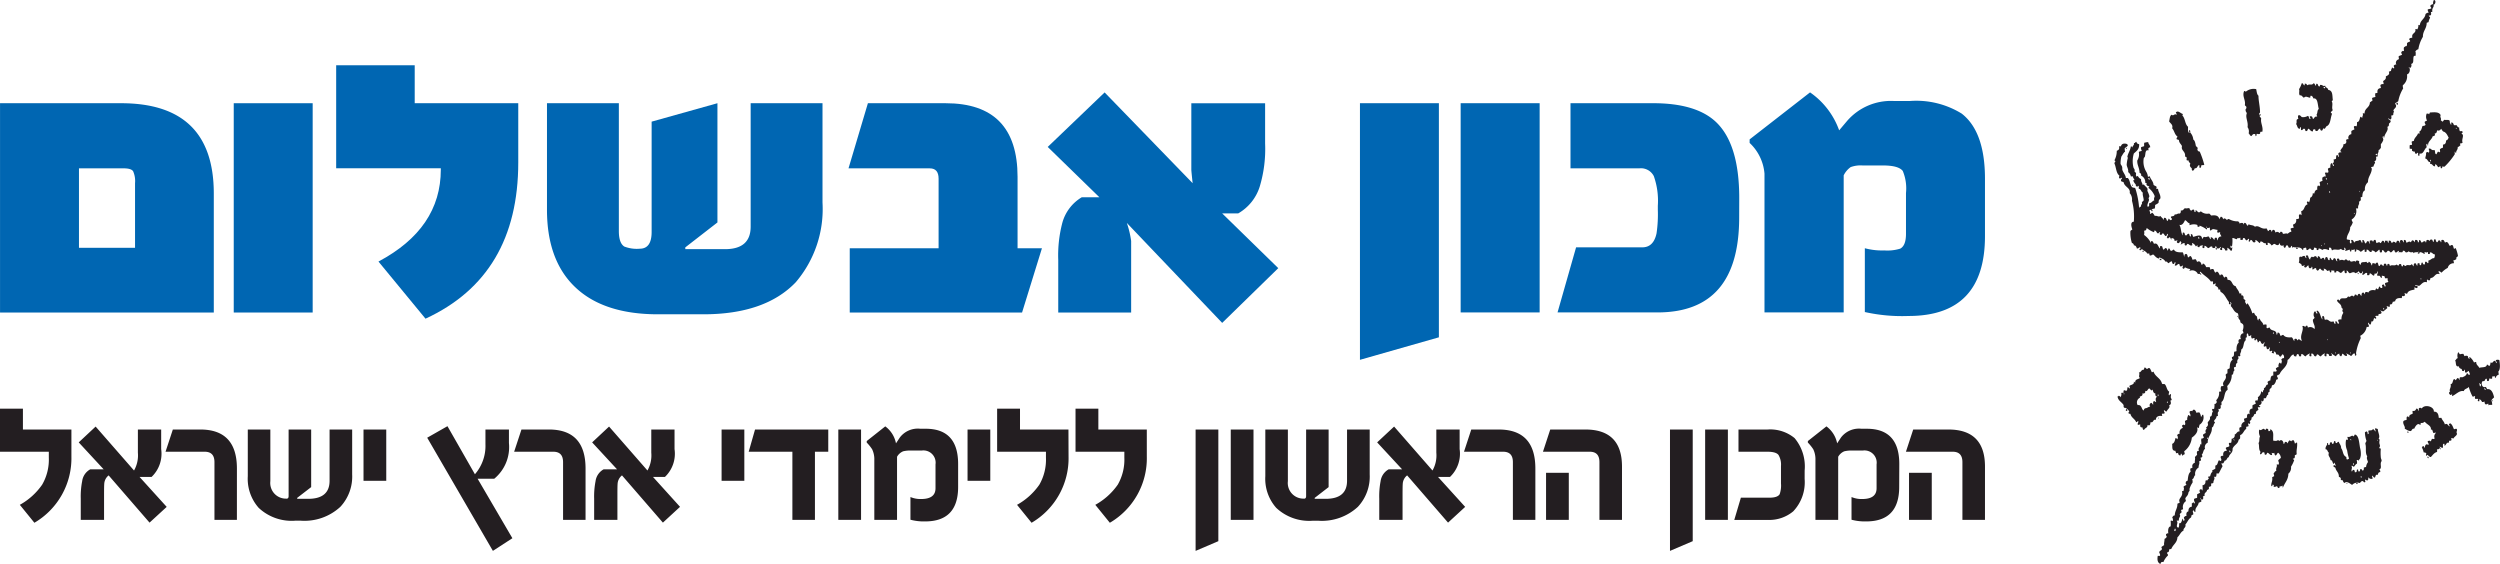
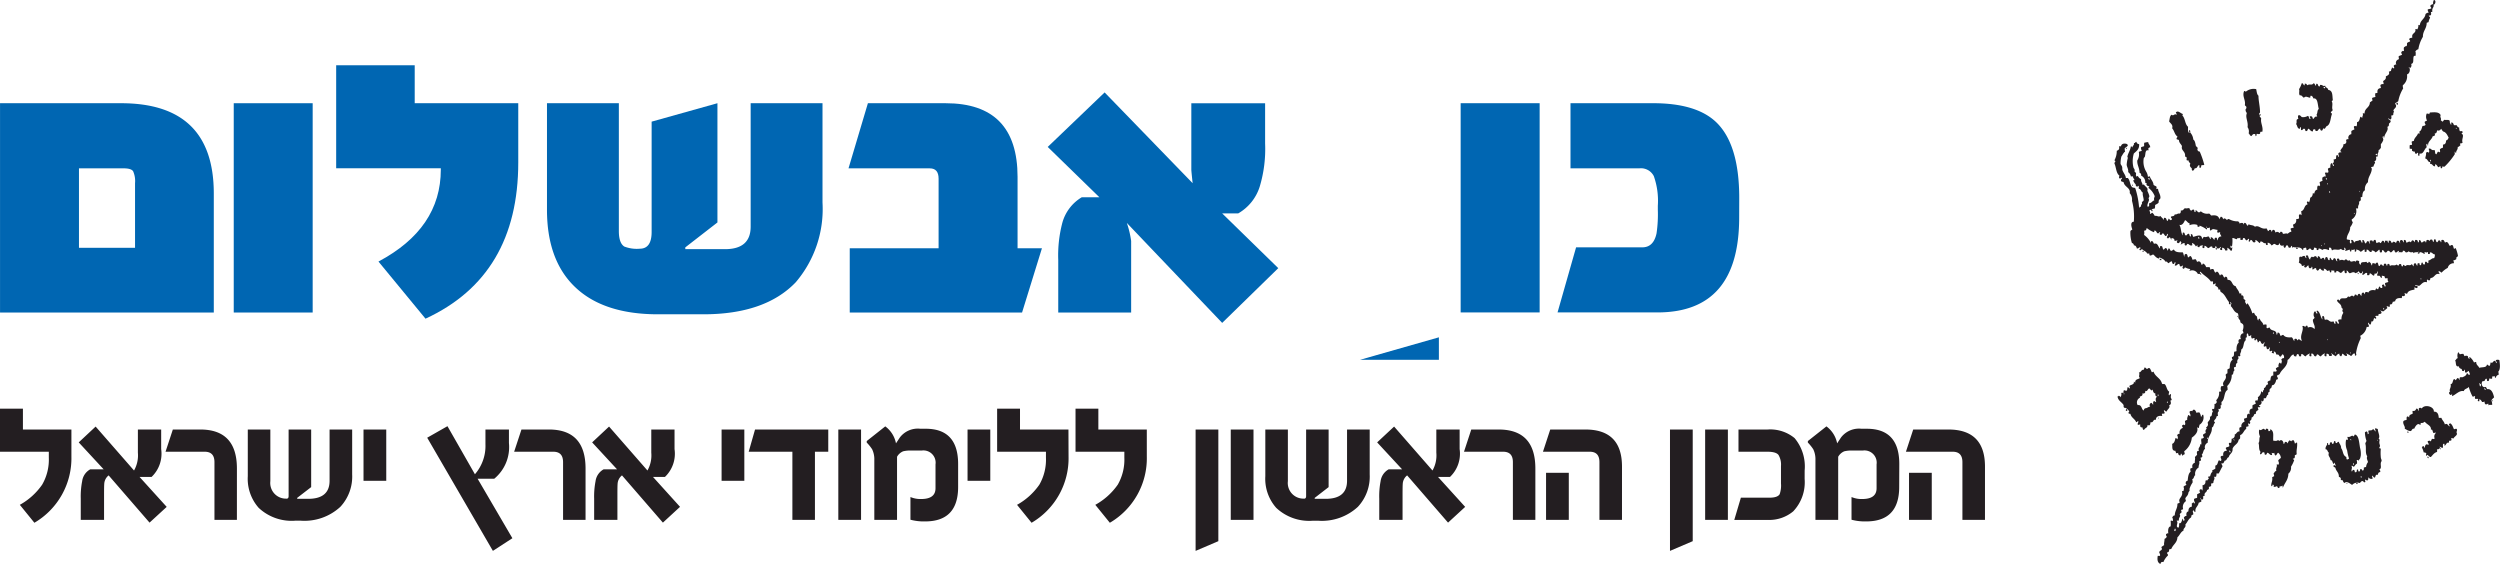
<svg xmlns="http://www.w3.org/2000/svg" id="Group_137" data-name="Group 137" width="227.563" height="51.341" viewBox="0 0 227.563 51.341">
  <defs>
    <clipPath id="clip-path">
      <path id="Path_105" data-name="Path 105" d="M0,24.179H227.563V-27.162H0Z" transform="translate(0 27.162)" fill="none" />
    </clipPath>
  </defs>
  <g id="Group_102" data-name="Group 102" transform="translate(0 0)" clip-path="url(#clip-path)">
    <g id="Group_101" data-name="Group 101" transform="translate(0 9.395)">
      <path id="Path_104" data-name="Path 104" d="M5.789,6.2V.313A2.186,2.186,0,0,0,5.613-.774c-.119-.174-.406-.261-.864-.261H.685V6.2Zm7.169,5.888H-6.5V-6.964H4.511q8.446,0,8.447,8.22Z" transform="translate(6.503 6.964)" fill="#0066b2" />
    </g>
  </g>
  <path id="Path_106" data-name="Path 106" d="M18.441-3.14H11.256V-22.191h7.185Z" transform="translate(10.02 31.587)" fill="#0066b2" />
  <g id="Group_107" data-name="Group 107" transform="translate(0 0)" clip-path="url(#clip-path)">
    <g id="Group_103" data-name="Group 103" transform="translate(30.6 5.941)">
      <path id="Path_107" data-name="Path 107" d="M7.806,4.164q0,10.326-8.443,14.225l-4.281-5.2Q.755,10.172.756,4.826V4.7H-8.769V-4.678H-1.62v3.455H7.806Z" transform="translate(8.769 4.678)" fill="#0066b2" />
    </g>
    <g id="Group_104" data-name="Group 104" transform="translate(49.79 9.395)">
      <path id="Path_108" data-name="Path 108" d="M11.811,4.259a10.274,10.274,0,0,1-2.435,7.253Q6.584,14.427.971,14.429H-3.173q-5.067,0-7.661-2.6-2.433-2.43-2.435-6.91V-4.785h6.542V6.853c0,.722.163,1.191.491,1.406a3.123,3.123,0,0,0,1.412.2c.72,0,1.081-.507,1.081-1.527V-3.107l5.99-1.678V6.068L-.679,8.338V8.5H2.935q2.336,0,2.336-2.051V-4.785h6.54Z" transform="translate(13.268 4.785)" fill="#0066b2" />
    </g>
    <g id="Group_105" data-name="Group 105" transform="translate(77.23 9.395)">
      <path id="Path_109" data-name="Path 109" d="M8.295,6.218,6.486,12.066H-9.2V6.218h8.088V-.112c0-.629-.265-.943-.8-.943h-7.4l1.765-5.929H-.466q6.544,0,6.542,6.714V6.218Z" transform="translate(9.318 6.985)" fill="#0066b2" />
    </g>
    <g id="Group_106" data-name="Group 106" transform="translate(95.365 8.413)">
      <path id="Path_110" data-name="Path 110" d="M9.885,7.533,4.78,12.517l-8.68-9.1A8.677,8.677,0,0,1-3.507,5.06v6.512h-6.636V6.79a11.66,11.66,0,0,1,.37-3.376A3.91,3.91,0,0,1-8.005,1.083h1.61L-11.1-3.5l5.179-4.962L2.09-.2c-.079-.735-.119-1.145-.119-1.227v-6.05H8.687v3.663A11.9,11.9,0,0,1,8.2.1a4.291,4.291,0,0,1-1.962,2.45H4.78Z" transform="translate(11.105 8.462)" fill="#0066b2" />
    </g>
  </g>
  <g id="Group_108" data-name="Group 108" transform="translate(123.787 9.394)">
-     <path id="Path_112" data-name="Path 112" d="M3.385,10.036-3.8,12.085V-11.274H3.385Z" transform="translate(3.803 11.274)" fill="#0066b2" />
+     <path id="Path_112" data-name="Path 112" d="M3.385,10.036-3.8,12.085H3.385Z" transform="translate(3.803 11.274)" fill="#0066b2" />
  </g>
  <path id="Path_113" data-name="Path 113" d="M77.531-3.147h-7.19V-22.192h7.19Z" transform="translate(62.615 31.586)" fill="#0066b2" />
  <g id="Group_121" data-name="Group 121" transform="translate(0 0)" clip-path="url(#clip-path)">
    <g id="Group_109" data-name="Group 109" transform="translate(141.776 9.394)">
      <path id="Path_114" data-name="Path 114" d="M7.786,4.9q0,8.642-7.443,8.638h-9.09l1.688-5.924h6.028q1.021,0,1.295-1.268A11.883,11.883,0,0,0,.381,4.2V3.837a6.747,6.747,0,0,0-.363-2.7A1.311,1.311,0,0,0-1.268.42h-6.3V-5.506H-.05q3.887,0,5.7,1.688,2.143,2.007,2.142,6.95Z" transform="translate(8.747 5.506)" fill="#0066b2" />
    </g>
    <g id="Group_110" data-name="Group 110" transform="translate(159.26 8.409)">
-       <path id="Path_115" data-name="Path 115" d="M10.089,6.16q0,7.272-6.952,7.273a15.547,15.547,0,0,1-3.984-.359V7.266a6,6,0,0,0,1.767.2,3.973,3.973,0,0,0,1.452-.161c.353-.187.527-.635.527-1.346V2.242A4.117,4.117,0,0,0,2.606.232Q2.218-.269.8-.268H-1.048a2.627,2.627,0,0,0-1.087.149,1.982,1.982,0,0,0-.637.752V13.11H-9.981V.472a4.318,4.318,0,0,0-1.353-2.792v-.321l5.5-4.279a7.116,7.116,0,0,1,2.65,3.455l.728-.862A5.277,5.277,0,0,1,1.8-6.136H3.254A7.864,7.864,0,0,1,7.968-4.99Q10.086-3.346,10.089.936Z" transform="translate(11.334 6.92)" fill="#0066b2" />
-     </g>
+       </g>
    <path id="Path_116" data-name="Path 116" d="M175.839-1.641h-2.07V2.645h2.07Zm4.845-.565q0-3.377-3.334-3.376h-3.2l-.662,2.022h4.259q.882,0,.883.945v5.26h2.053Zm-7.8-.234q0-3.21-2.951-3.211h-.484a2.061,2.061,0,0,0-1.875.8l-.348.529a2.516,2.516,0,0,0-.975-1.546L164.56-4.532v.138a3.968,3.968,0,0,1,.491.607,2.091,2.091,0,0,1,.2.973V2.645h2.07V-3.1a1.125,1.125,0,0,1,.559-.5,2.732,2.732,0,0,1,.747-.068h.934a1.112,1.112,0,0,1,1.255,1.259V-.237c0,.654-.437.981-1.306.981a2.3,2.3,0,0,1-.975-.181V2.628a4.694,4.694,0,0,0,1.34.155q3,0,3-3.141Zm-8.615.59a4.021,4.021,0,0,0-.917-2.951,3.485,3.485,0,0,0-2.469-.781h-2.637V-3.56h2.637q.783,0,1.006.295a1.711,1.711,0,0,1,.225,1.007V-.679a2.4,2.4,0,0,1-.119.981q-.187.32-.932.321h-2.6l-.6,2.022h3.019a3.4,3.4,0,0,0,2.349-.781,3.848,3.848,0,0,0,1.036-2.951Zm-6.988-3.731h-2.07V2.645h2.07Zm-3.2,0h-2.07V5.466l2.07-.885ZM142.8-1.641h-2.07V2.645h2.07Zm4.843-.565q0-3.377-3.332-3.376h-3.2l-.662,2.022h4.259q.882,0,.881.945v5.26h2.053Zm-7.886.174q0-3.55-3.334-3.55h-2.5l-.662,2.022h3.561q.89,0,.89.945v5.26h2.045Zm-8.863.764h1.094a2.921,2.921,0,0,0,.875-2.535V-5.582h-2.121v2.109a2.8,2.8,0,0,1-.348,1.622l-3.495-4-1.544,1.44,2.274,2.455H126.4a1.447,1.447,0,0,0-.73,1.077A7.233,7.233,0,0,0,125.547.71V2.645h2.121V.338q0-.783.017-.964a1.051,1.051,0,0,1,.4-.781l3.724,4.3,1.559-1.433Zm-9.956.928V-5.582H118.89V.475c0,.18-.079.257-.236.234a1.423,1.423,0,0,1-1.425-1.588v-4.7h-2.053v4.243a3.99,3.99,0,0,0,.992,2.883,4.375,4.375,0,0,0,3.349,1.172h.45A4.821,4.821,0,0,0,123.6,1.456a4.04,4.04,0,0,0,1.077-2.951V-5.582h-2.062V-.914q0,1.642-1.951,1.641h-.992V.64ZM114.1-5.582h-2.07V2.645h2.07Zm-3.2,0h-2.07V5.466l2.07-.885Zm-6.512,0h-4.41v-1.9H97.9V-3.56h4.444v.539a4.572,4.572,0,0,1-.6,2.459A6.038,6.038,0,0,1,99.7,1.273l1.323,1.633a6.8,6.8,0,0,0,3.366-6.041Zm-7.132,0h-4.41v-1.9H90.764V-3.56h4.444v.539a4.572,4.572,0,0,1-.6,2.459,6.038,6.038,0,0,1-2.032,1.835l1.323,1.633a6.8,6.8,0,0,0,3.366-6.041Zm-7.115,0h-2.07V-.914h2.07ZM87.214-2.441q0-3.21-2.952-3.211h-.484a2.059,2.059,0,0,0-1.873.8l-.348.529a2.516,2.516,0,0,0-.975-1.546L78.894-4.532v.138a4.09,4.09,0,0,1,.491.607,2.091,2.091,0,0,1,.2.973V2.645h2.068V-3.1a1.129,1.129,0,0,1,.561-.5,2.706,2.706,0,0,1,.745-.068H83.9a1.111,1.111,0,0,1,1.255,1.259V-.237q0,.981-1.306.981a2.316,2.316,0,0,1-.975-.181V2.628a4.712,4.712,0,0,0,1.34.155q3,0,3-3.141ZM78.378-5.582h-2.07V2.645h2.07Zm-2.985,0H68.727L68.15-3.56h3.977V2.645H74.18V-3.56h1.213Zm-7.64,0h-2.07V-.914h2.07ZM59.436-1.269h1.093A2.921,2.921,0,0,0,61.4-3.8V-5.582H59.283v2.109a2.8,2.8,0,0,1-.348,1.622l-3.495-4L53.9-4.411,56.17-1.955H54.94a1.447,1.447,0,0,0-.73,1.077A7.233,7.233,0,0,0,54.083.71V2.645H56.2V.338q0-.783.017-.964a1.051,1.051,0,0,1,.4-.781l3.724,4.3L61.9,1.456ZM53.3-2.033q0-3.55-3.334-3.55h-2.5L46.8-3.56h3.563q.89,0,.89.945v5.26H53.3ZM43.476-1.1h1.51a3.736,3.736,0,0,0,1.34-3.255V-5.582H44.188v1.346a3.93,3.93,0,0,1-.958,2.726l-2.5-4.376L38.886-4.836l5.98,10.3L46.64,4.313ZM35.159-5.582h-2.07V-.914h2.07ZM28.324-.341V-5.582H26.271V.475c0,.18-.079.257-.238.234A1.424,1.424,0,0,1,24.608-.878v-4.7H22.555v4.243a3.99,3.99,0,0,0,.992,2.883A4.38,4.38,0,0,0,26.9,2.715h.45a4.817,4.817,0,0,0,3.629-1.259,4.04,4.04,0,0,0,1.077-2.951V-5.582H30V-.914Q30,.728,28.044.727h-.992V.64ZM21.565-2.033q0-3.55-3.332-3.55h-2.5L15.068-3.56h3.563q.89,0,.89.945v5.26h2.043ZM12.7-1.269H13.8A2.921,2.921,0,0,0,14.671-3.8V-5.582H12.551v2.109A2.785,2.785,0,0,1,12.2-1.851l-3.495-4L7.166-4.411,9.438-1.955H8.209a1.437,1.437,0,0,0-.73,1.077A7.207,7.207,0,0,0,7.351.71V2.645H9.472V.338q0-.783.017-.964a1.051,1.051,0,0,1,.4-.781l3.724,4.3,1.561-1.433ZM6.5-5.582H2.087v-1.9H0V-3.56H4.444v.539A4.555,4.555,0,0,1,3.837-.562,6.019,6.019,0,0,1,1.805,1.273L3.13,2.906A6.806,6.806,0,0,0,6.5-3.135Z" transform="translate(0 44.679)" fill="#231e21" />
    <g id="Group_111" data-name="Group 111" transform="translate(208.995 7.582)">
      <path id="Path_117" data-name="Path 117" d="M1.251.2C1.26.109,1.179.111,1.113.1,1.086.22,1.2.254,1.251.2M-.887-.222c.172-.036.121.157.24.176.095.026-.025-.166.07-.14.144-.03.136.095.206.14.217-.164.4.045.552-.176C.326-.229.3-.065.389-.01.466-.025.383-.2.491-.186.634-.169.568.065.733.06.8.05.742-.1.837-.08c.215,0,.187.155.414.07.015.206.265.176.276.389.429.045.365.52.414.881.006.089-.053.112-.1.142.155.251-.034.584.1.811a.893.893,0,0,1-.172.176c-.017.112.093.095.1.178-.157.391-.113.989-.518,1.128a1.35,1.35,0,0,1-.136.212c-.074.015-.093-.023-.138-.034-.049.068-.049.185-.138.212C.842,4.076.793,4.022.8,3.906c-.2-.015-.149.225-.346.212C.33,4.142.372,4,.319,3.942a.188.188,0,0,1-.138.036c-.072.009-.009.153-.068.176-.221,0-.234-.208-.414-.248-.059.093-.045.259-.242.212,0-.083-.059-.1-.034-.212-.045.043-.055.015-.1,0-.138.013-.125.2-.276.106V3.764c-.129-.026-.023.189-.172.142-.178-.053-.157-.31-.276-.423.127-.166-.068-.444.206-.457-.023-.13-.068-.278.036-.353.146,0,.2.1.276.176a.845.845,0,0,0,.55-.106c.138.026.074.255.208.284.127-.079-.121-.164,0-.248.27-.025.183.129.276.248.129-.07.121-.276.38-.214-.036-.045-.034-.129-.07-.176.125-.193.038-.384.208-.529C.553,1.75.6,1.08.181,1.154.126,1.046.1.91-.059.907c-.072.009-.011.155-.07.178-.242-.026-.363-.189-.552,0-.151-.047-.155-.24-.38-.214-.121-.161,0-.386-.068-.563A2.092,2.092,0,0,0-.887-.222" transform="translate(1.405 0.226)" fill="#231e21" />
    </g>
    <g id="Group_112" data-name="Group 112" transform="translate(204.209 8.073)">
      <path id="Path_118" data-name="Path 118" d="M.678,1.1c.009.125.129-.089.138.036.017.076-.049.066-.1.07-.015.159.123.157.138.284-.079.4.212.773.1,1.2-.238-.043-.172.064-.208.176a.317.317,0,0,1-.274,0c-.079.038,0,.238-.138.214A.247.247,0,0,0,.3,2.9c-.227-.053-.242.108-.346.178-.132-.028-.149-.178-.242-.248a.665.665,0,0,0-.1-.565C-.3,1.784-.605,1.4-.46,1.03c0-.125-.1-.159-.1-.282C-.6.6-.49.61-.494.5-.469.346-.605.355-.632.253-.545-.22-.9-.541-.7-1.017c.079-.009.13.009.14.07A1.1,1.1,0,0,1,.4-1.193c.049.221.059.482.208.6C.6-.161.748.4.746.854c.036.14-.1.1-.068.246" transform="translate(0.762 1.235)" fill="#231e21" />
    </g>
    <g id="Group_113" data-name="Group 113" transform="translate(218.133 9.348)">
      <path id="Path_119" data-name="Path 119" d="M.016,0c.108-.015.11.076.1.176C-.021.216-.052.069.016,0" transform="translate(0.018 0.001)" fill="#231e21" />
    </g>
    <g id="Group_114" data-name="Group 114" transform="translate(197.444 10.154)">
      <path id="Path_120" data-name="Path 120" d="M.584.1C.6.177.561.2.55.245c.263.25.232.8.518,1.023-.006.229-.023.471.1.565.085-.034-.049-.134,0-.248.121-.021.1.1.1.212a1.061,1.061,0,0,1,.276.635c.18.1.2.461.242.6a.843.843,0,0,1,.172.176.2.2,0,0,0,.172.318,7.922,7.922,0,0,1,.414,1.2c-.043.047-.149.034-.242.034-.068.072-.009.272-.172.248C2.089,4.963,2.1,4.855,2.1,4.76c-.214.017-.147.319-.414.284-.066.085-.062.24-.242.212a.31.31,0,0,1-.034-.212c-.1-.06-.246-.223-.138-.389,0-.151-.183-.117-.138-.318A.284.284,0,0,1,.93,4.3c.019-.2.051-.285-.14-.318C.873,3.49.4,3.456.516,3.033.438,2.842.259,2.753.24,2.5.21,2.426.089,2.447.032,2.4-.008,2.25.106,2.26.1,2.15-.151,2-.182,1.617-.38,1.409c.1-.34-.159-.425-.276-.635.064-.215.047-.514.24-.6.166.163.223-.136.448,0,.038-.13-.085-.1-.068-.21.183-.217.41.076.62.14" transform="translate(0.656 0.116)" fill="#231e21" />
    </g>
    <g id="Group_115" data-name="Group 115" transform="translate(193.512 13.443)">
      <path id="Path_121" data-name="Path 121" d="M.016,0C.084-.015.067.161-.018.106V.036C.012.042.014.021.016,0" transform="translate(0.018 0)" fill="#231e21" />
    </g>
    <g id="Group_116" data-name="Group 116" transform="translate(194.065 16.795)">
      <path id="Path_122" data-name="Path 122" d="M.016,0C.082-.015.067.161-.018.106V.036C.01.042.014.021.016,0" transform="translate(0.018 0)" fill="#231e21" />
    </g>
    <g id="Group_117" data-name="Group 117" transform="translate(208.991 22.543)">
      <path id="Path_123" data-name="Path 123" d="M0,0A.217.217,0,0,1,.174.038C.17.142-.032.132,0,0" transform="translate(0.002 0.002)" fill="#231e21" />
    </g>
    <g id="Group_118" data-name="Group 118" transform="translate(195.029 22.829)">
      <path id="Path_124" data-name="Path 124" d="M0,0H.1C.113.057.07.06.07.106H0Z" fill="#231e21" />
    </g>
    <g id="Group_119" data-name="Group 119" transform="translate(196.578 23.535)">
      <path id="Path_125" data-name="Path 125" d="M.034,0c.049.03.11.053.1.142H-.034C-.06.045.034.07.034,0" transform="translate(0.038)" fill="#231e21" />
    </g>
    <g id="Group_120" data-name="Group 120" transform="translate(214.616 24.84)">
      <path id="Path_126" data-name="Path 126" d="M0,0C.045.013.055.062.1.072.11.1.091.1.07.106H0Z" fill="#231e21" />
    </g>
  </g>
  <path id="Path_128" data-name="Path 128" d="M107.743-11.878h.066v-.07h-.066Z" transform="translate(95.91 40.705)" fill="#231e21" />
  <path id="Path_129" data-name="Path 129" d="M120.02-7.809h.07v-.07h-.07Z" transform="translate(106.838 44.327)" fill="#231e21" />
  <g id="Group_136" data-name="Group 136" transform="translate(0 0)" clip-path="url(#clip-path)">
    <g id="Group_122" data-name="Group 122" transform="translate(193.508 37.225)">
      <path id="Path_130" data-name="Path 130" d="M.066.067A.188.188,0,0,1-.072.1.247.247,0,0,1-.038-.075c.051.032.11.053.1.142" transform="translate(0.074 0.075)" fill="#231e21" />
    </g>
    <g id="Group_123" data-name="Group 123" transform="translate(197.72 37.29)">
      <path id="Path_131" data-name="Path 131" d="M1.039.136A.645.645,0,0,1,1.315.1a.783.783,0,0,1,.138.389c.127,0,.051-.208.206-.178a.8.8,0,0,1-.344.917c.008.113-.06.151-.034.284-.085.015-.076-.066-.172-.036.129.4-.208.726-.484.917a1.761,1.761,0,0,1-.69,1.236c-.008.113.06.149.034.282-.115.011-.146.112-.24.142.072-.074-.042-.136-.07-.212-.07.023-.023.164-.1.176a.2.2,0,0,1-.172-.246A.282.282,0,0,1-.823,3.8C-.8,3.7-.882,3.7-.859,3.593c-.378.013-.268-.37-.308-.635.212-.064.246-.312.308-.527.11-.017.093.095.174.106.07-.206.036-.208-.034-.389.079-.036.112-.121.242-.106A.419.419,0,0,1-.2,1.512c.009-.1-.077-.108-.068-.212.091-.077.13-.129.24-.036C.073,1.153,0,1.056,0,.877A.743.743,0,0,1,.211.771C.175.569.26.491.281.348.413.317.4.435.487.453.534.24.408.206.419.03c.049-.053.166-.112.24-.036.127-.3.321-.089.38.142" transform="translate(1.167 0.153)" fill="#231e21" />
    </g>
    <g id="Group_124" data-name="Group 124" transform="translate(196.441 37.995)">
      <path id="Path_132" data-name="Path 132" d="M0,.02C.052-.1.065.084.035.092S-.007.041,0,.02" transform="translate(0.001 0.022)" fill="#231e21" />
    </g>
    <g id="Group_125" data-name="Group 125" transform="translate(205.582 39.02)">
      <path id="Path_133" data-name="Path 133" d="M.276.052C.393.079.319-.091.448-.053.559-.048.6.026.586.158c.14.025.2-.034.172-.176.4.2.227.643.276,1.058.2,0,.251.051.38-.036C1.5,1,1.58,1,1.586,1.075c.172-.215.38-.008.38.248.129.013.064-.17.172-.178s.166.042.172.142c.085-.076.1-.231.208-.282.045.036.127.034.138.106a.194.194,0,0,1,.24-.106.906.906,0,0,1,.1.282c.11.017.077-.108.206-.07.04.461-.089.635-.034,1.058-.066.015-.087.076-.172.07.009.174.013.342-.172.318-.026.121.14.045.1.178a3,3,0,0,1-.276.563.707.707,0,0,1-.242.635c-.008.569-.325.818-.482,1.236-.142.011,0-.049-.034-.142-.108-.006-.157.125-.242.034-.059.038-.025.164-.1.178-.117,0-.129-.1-.174-.178a.583.583,0,0,1-.344.072c.108-.04.053-.178-.034-.212-.07.023-.009.178-.138.14C.807,4.891,1,4.721.93,4.358c.066-.015.087-.077.174-.072.026-.132-.042-.17-.034-.284.081-.066.1-.2.24-.21-.064-.323.1-.316.034-.6.072-.015.093.025.138.036.108-.095.059-.25,0-.353.028-.147.168-.18.242-.282a.657.657,0,0,0-.242-.459c-.127.045-.11.24-.276.248-.028-.076-.089-.121-.068-.248a.21.21,0,0,1-.242,0c-.017.112.076.138,0,.212-.21,0-.223-.193-.414-.212-.051.077-.045.214-.206.176C.229,2.266.255,2.143.208,2.1c-.242-.07-.178.172-.346.176-.079-.079.011-.138,0-.248-.181-.2-.081-.542-.172-.777.132-.181.025-.4.136-.6A.938.938,0,0,1-.242.017c.215.2.346-.251.518.036" transform="translate(0.31 0.059)" fill="#231e21" />
    </g>
    <g id="Group_126" data-name="Group 126" transform="translate(219.131 39.271)">
      <path id="Path_134" data-name="Path 134" d="M0,0C.109-.016.124.09.069.141.009.133-.008.08,0,0" transform="translate(0.001 0.001)" fill="#231e21" />
    </g>
    <g id="Group_127" data-name="Group 127" transform="translate(220.959 41.564)">
      <path id="Path_135" data-name="Path 135" d="M0,0C.092-.009.114.05.1.142.014.154-.009.093,0,0" transform="translate(0.001 0.001)" fill="#231e21" />
    </g>
    <g id="Group_128" data-name="Group 128" transform="translate(213.584 43.965)">
      <path id="Path_136" data-name="Path 136" d="M.015,0c.028.008.034.036.07.036C.066.117-.08.057.015,0" transform="translate(0.017)" fill="#231e21" />
    </g>
    <g id="Group_129" data-name="Group 129" transform="translate(214.475 43.961)">
      <path id="Path_137" data-name="Path 137" d="M0,0C.073-.014.092.026.139.038.134.14-.025.123,0,0" transform="translate(0.002 0.002)" fill="#231e21" />
    </g>
    <g id="Group_130" data-name="Group 130" transform="translate(192.471 0)">
      <path id="Path_138" data-name="Path 138" d="M2.6,22.766c.053,0,.076-.263-.034-.212,0,.059-.112.225.034.212M7.635,15.6a.149.149,0,0,0-.1-.176c-.008.1-.006.193.1.176m.38-1.128c-.047-.009-.057-.059-.1-.07-.03.072.091.157.1.07M5.567,14.4c0-.089.066-.112-.034-.144-.045.047-.023.108.034.144M9.325,12.78c-.219.1.132-.062,0,0M18.534,6.5c-.028.214.157.023,0,0m-1.38,0c-.028.214.159.023,0,0m-5.105-.883h.068v-.07h-.068ZM16.5,5.371c.009-.049-.021-.138-.034-.072-.009.049.021.138.034.072M6.567,11.864c-.121.11-.089.221-.068.422-.066-.008-.077.04-.138.036,0,.2-.134.263-.208.389-.036.13.087.1.068.21-.159.127-.07.319-.276.423.03.618-.4.764-.378,1.376a.451.451,0,0,0-.242.565c-.185.095-.149.412-.31.529.051.03.049.113.068.176-.079.017-.091.157-.172.072-.008.113.062.149.036.282-.066.015-.089.076-.172.072.093.221-.057.321-.036.565a.653.653,0,0,0-.31.7c-.144.064-.093.329-.276.353a.781.781,0,0,1,.034.318,1.921,1.921,0,0,0-.276.565c-.015.053.017.123,0,.176s-.091.1-.1.176c-.049.285-.18.323-.276.5-.025.13.059.151.034.282a.636.636,0,0,0-.242.707c-.036.066-.159.049-.206.106.051.028.049.113.068.176-.038.091-.149.106-.172.212.13.208-.127.282-.068.529-.025.068-.195-.009-.208.07.2.159-.178.567.172.6a.614.614,0,0,0,.036-.389c.272.021.227-.284.344-.423.068.025-.021.21.1.178.146-.042,0-.176,0-.284.062-.066.1-.155.242-.14-.034-.223-.017-.361.174-.423-.009-.255.095-.4.31-.423v-.319c.093.026.07-.07.136-.07s.138.2.14.036c-.023-.119-.1-.181-.07-.353.068-.06.193-.06.276-.106v-.318c.093-.045.183-.095.276-.142-.066-.1-.112-.3.07-.316.11-.032.047.115.136.106a1.25,1.25,0,0,0,0-.459c.176-.047.295-.112.276-.423a.29.29,0,0,1,.208-.036c0-.055,0-.123.07-.106.059-.125-.025-.087-.036-.21a.217.217,0,0,1,.172-.038c.059-.163.087-.357.242-.423-.051-.006-.032-.085-.034-.14a1.649,1.649,0,0,0,.276-.142V16.8c.253-.025.195-.365.344-.493a.172.172,0,0,0,.172.07c.087-.147-.023-.21-.034-.353.026-.091.112-.123.242-.106-.051-.348.1-.463.31-.457.026-.146-.112-.121-.068-.282.081-.072.24-.062.31-.144.008-.113-.062-.147-.036-.282.106-.051.136.011.208-.036a1.262,1.262,0,0,0,.034-.352.306.306,0,0,0,.276-.389c.191-.051.2-.293.448-.282-.009-.195-.095-.414.172-.389a.406.406,0,0,1,.278-.491c.008-.115-.062-.151-.036-.284a.9.9,0,0,0,.276-.106c-.053-.259.087-.435.242-.282-.077-.265-.025-.52.242-.529v-.284c.081-.081.223-.1.31-.176-.032-.1-.125-.21,0-.282a.18.18,0,0,1,.138.036c.025-.123.106-.189.034-.319a.683.683,0,0,0,.31-.529c.106-.025.068.1.172.072-.045-.24.168-.181.07-.389.227,0,.14-.327.38-.318.026-.123-.051-.134-.036-.246.079-.038.112-.123.242-.106.047-.2.017-.478.276-.459V8.263c.119-.06.223.049.31-.07.006-.112-.091-.117-.068-.248.079-.036.112-.121.24-.106a.487.487,0,0,1,.07-.387c.13-.051.066.1.172.07.053-.164.083-.231,0-.387.083-.034.091-.142.242-.106a.319.319,0,0,0-.1-.353c-.13.023-.1.208-.242.212-.119-.043-.081-.246-.312-.176-.1-.081-.062-.312-.274-.282-.021.062.1.146,0,.176-.015-.079-.191.006-.174-.106.011-.047.049-.068.034-.14-.106-.026-.1.059-.206.034-.119-.1.093-.314-.07-.353.009.115-.04.17-.138.178-.112-.028-.091-.189-.136-.284-.081,0-.1.06-.208.036-.042-.195.059-.246.07-.387-.113,0-.06.174-.208.14s-.113-.236-.242-.282c-.072.03-.059.151-.172.142a.624.624,0,0,0-.1-.284c-.119-.026-.043.144-.174.106a.176.176,0,0,1,0-.212c-.129-.025-.147.06-.276.036-.043-.125-.077-.129-.034-.284-.11-.006-.115.095-.242.072-.042-.087-.028-.229-.138-.248-.06.068-.025.232-.034.353-.032.038-.127.011-.1.106V5.4c-.25.17-.134.709-.414.847.034.282-.155.316-.068.565-.091.045-.1.077-.208.034-.025.11.06.106.036.214a.375.375,0,0,0-.1.387c-.117.045-.161.164-.138.352-.045.038-.127.036-.172.072-.026.132.042.168.034.284-.151.057-.032.387-.242.386a1.369,1.369,0,0,1-.414,1.024,1.338,1.338,0,0,1,.036.353c-.359.185-.221.879-.554,1.094-.015.123.059.338-.1.316.066.144.049.369-.172.319-.074-.164.038.125.034.212M11.5,4.806a.073.073,0,1,0,.034-.142c.008.066-.038.077-.034.142M21.533,2.581h.1a.154.154,0,0,0-.068-.14c.008.068-.04.077-.034.14M7.739,2.018c-.068,0-.043-.1-.138-.07-.006.1.117.195.138.07M24.947-.241c-.026.215.159.025,0,0m-9-2.928a.1.1,0,0,0-.068-.106.1.1,0,0,0,.068.106m.242-.248c-.036.2.149.015,0,0M4.775-3.84c.07-.07,0-.149-.07-.176-.006.087-.006.172.07.176m1.482.671c.026.132-.04.172-.138.176-.079-.011-.163-.023-.138-.14-.223-.051-.217.13-.38.14C5.48-3.057,5.437-3.2,5.257-3.2c.023.134.042.191-.1.212-.04-.008-.053-.038-.07-.07-.028-.113.055-.11.07-.176-.236,0-.282.009-.378.176-.047-.011-.066-.051-.138-.036v-.14c-.108-.026-.068.1-.174.07a.519.519,0,0,0-.31-.282c-.081.036.074.163-.034.212-.214.042-.227-.123-.38-.142-.106.008-.059.176-.206.142-.089-.006-.068-.119-.07-.212-.189-.017-.246.1-.378.142.077-.136.136-.232-.036-.319-.047.081-.06.2-.206.178a.179.179,0,0,1-.1-.106c.017-.053.051-.091.068-.142-.11-.008-.146.062-.276.034.011-.185-.112-.236-.274-.246-.008.053.011.13-.036.14a.747.747,0,0,0-.1-.21C2-4,2.034-3.855,1.912-3.874c-.008-.051-.057-.06-.068-.106.019-.121.181-.225.034-.318-.045.072-.023.212-.138.212-.115-.047-.134-.193-.242-.248-.113,0-.081.151-.206.142a.229.229,0,0,1-.1-.072c-.015-.085.064-.076.034-.176-.123-.019-.085.125-.206.106C.883-4.386.914-4.607.7-4.581c-.006.053.013.13-.034.142a2.305,2.305,0,0,1-.656-.387c-.019.144-.066.259-.24.246a.822.822,0,0,1,0,.389A1.97,1.97,0,0,1,.4-3.451c-.008-.1-.006-.193.1-.178.1.038.121.161.172.248.359-.13.363.28.552.423.021-.062-.042-.206.036-.212h.136c.068.083.059.246.138.318.113-.015.1-.157.242-.142.047.057.123.087.1.212.146.032.034-.2.172-.176.117.021.057.225.208.212.115,0,.117-.115.24-.106.115.265.512.246.794.248.089.076.079.433.206.352-.121-.068-.015-.2.1-.21.132.028.129.2.174.316.129,0,.1-.151.274-.106.026.106.121.136.1.284.117.062.176-.025.344,0,.03.089.095.138.1.246.231-.168.37.032.414.248.129.038.055-.132.172-.106a.528.528,0,0,1,.242.318h.31c.064.062.042.217.138.246,0-.089.115-.068.206-.07.076.089.095.236.174.318.108.019.077-.108.206-.07.123.076.155.242.242.353.03-.053.051-.112.138-.106.174.011.127.246.276.282.055-.015.028-.112.138-.07.112.026.1.176.138.282.456-.032.348.514.724.565.089.25.289.386.344.671h.172v.176c.208-.036.215.134.208.318.07.047.149.081.172.176-.1.123.06.2.07.318.112.043.026-.115.138-.07a3.364,3.364,0,0,1,.414.883c.083.013.074-.064.172-.036a.487.487,0,0,0,.242.318c.036.14.036.316.138.387-.009-.115.04-.168.136-.176.038.257.28.3.312.565a.617.617,0,0,1,.276-.036c.062.129-.008.21.034.318.123.068.125-.047.276-.036.095.382.622.132.62.635.142.026.008-.229.172-.176.121.028.134.17.174.282.136.023.138-.093.276-.07.13.2.406.244.758.212.121.077.136.261.242.353,0-.095-.021-.208.068-.212.176-.051.147.108.242.14.089-.257.223.045.38.036-.253-.488.212-.93.034-1.342.164-.038.208.045.276.106a.13.13,0,0,1,.138-.14c.087,0,.055.13.1.176a.472.472,0,0,1,.588.142c.112-.308-.153-.522-.138-.847.026-.1.163-.091.138-.248-.121-.085-.091-.507.068-.529.076.051.07.189.172.212.117-.085-.134-.187,0-.282.3.129.284.58.484.811.015-.164-.068-.225.034-.318.191-.008.106.268.206.353.376-.127.346.285.76.14.081.047.034.225.172.214.1-.057-.072-.166.034-.214.189-.026.1.232.276.214.087-.149-.076-.159-.034-.353A.645.645,0,0,1,17.74,3.5a.976.976,0,0,1,.172-.6c-.081-.121-.132-.215-.034-.353a.313.313,0,0,1-.138-.142c-.015-.336-.323-.372-.414-.633.045,0,.032-.062.07-.072.129-.038.1.087.206.072.015-.295.37-.142.586-.214.11-.036.093-.155.208-.14.144.091.144-.057.276-.072.132-.038.123.125.206.036.081-.011.021-.166.138-.142.108-.015.091.1.172.106.043-.072.055-.178.174-.176.106.021.089.166.206.176,0-.144,0-.276.138-.282.13-.026.076.136.172.142-.042-.255.195-.231.31-.142.066-.219.382-.276.622-.212.04-.053.042-.144.1-.176.066.015.062.1.174.07.045-.095.049-.231.172-.248-.023.129.072.14.172.142.081-.083-.006-.174,0-.282.066.008.076-.04.138-.036.112,0,.025.21.172.176.072-.077-.055-.151-.034-.282.066-.1.274-.049.31-.176-.079-.036-.072-.163-.068-.284h-.242a.774.774,0,0,0-.07-.212.286.286,0,0,1-.206-.034c-.066.045.068.187-.07.212-.119-.1-.083-.261-.308-.178-.191-.134.142-.327-.036-.423.011.176-.1.231-.276.214.008.1,0,.191-.1.176-.112-.062-.172-.176-.31-.212-.051.053-.009.2-.138.176h-.1c-.057-.1.055-.164-.068-.212-.183,0-.18.193-.38.176-.042-.151.172-.244,0-.318.009.115-.04.17-.138.178-.147.009-.113-.166-.24-.178-.015.127-.164.115-.242.178-.181-.172-.3-.068-.516,0-.149-.038-.146-.231-.312-.248.032.091.057.2-.034.248-.125,0-.151-.1-.138-.248-.2-.008-.183.212-.38.212-.113-.06-.181-.166-.346-.176-.047.021,0,.134-.068.14h-.138V-.946c-.093.023-.274-.045-.31.036.081.009.021.155-.034.14-.038-.042-.1-.062-.068-.176-.113-.021-.161.025-.244.036a.4.4,0,0,0-.308-.212c-.023.062.1.146,0,.176-.189.026-.227-.1-.312-.176-.151,0-.11.193-.276.176-.047-.057-.121-.087-.1-.212-.2-.055-.18.125-.346.106-.006-.1.03-.242-.068-.248-.008.1-.06.151-.174.142-.079-.036-.112-.121-.1-.248-.159-.008-.155.149-.276.178-.064-.006-.115-.023-.138-.072.009-.021.085-.136,0-.14-.032.06-.108.077-.206.07,0-.2-.185-.214-.278-.318.136-.244-.127-.631.312-.493-.013-.108.112-.074.172-.106.123.015.091.189.206.212.017-.113-.06-.125-.034-.248h.172c.064.151.059.27.208.387a.309.309,0,0,1,.172-.282c.142.136.138-.034.31-.036.13,0,.1.161.206.178-.006-.1,0-.195.1-.178A.4.4,0,0,1,15.844-2c.113,0,.117-.115.24-.106s.053.181.172.176c-.013-.142.013-.246.138-.246.132.03.07.257.208.282s-.009-.244.138-.212c.064.076.07.21.206.212.064-.051.042-.193.172-.176.134.04.1.25.242.282.009-.1-.1-.215.036-.248s.151.079.172.176a.375.375,0,0,1,.414,0c.059-.043.089-.117.206-.1.129.112.129.144.312.07.074.312.425-.083.55.176-.009-.079.009-.132.07-.142a.313.313,0,0,1,.242.072.249.249,0,0,0,.136.318c-.019-.35.295-.195.484-.282.081.009.062.123.172.106.064,0,.025-.117.1-.106.1.077.206.14.206.318.138.034.015-.2.138-.178a.2.2,0,0,1,.242.108c-.021-.14.077-.157.172-.178.079.072.07.234.138.318.142.028.064-.168.206-.14.112,0,.1.129.208.14.034-.083.011-.223.138-.212.159-.021.1.183.208.212a.168.168,0,0,1,.1-.212c.006.042.055.04.1.036-.028.1.049.091.034.176.221-.164.4.036.622-.14.051.04.083.1.172.1.038-.064.04-.17.172-.14.121,0,.042.215.172.212.095.015.032-.132.1-.142.072.03.1.108.206.106.164-.2.393.059.552-.176.062.066.095.163.174.212-.006-.146,0-.278.138-.284.123.015.074.206.206.212,0-.106-.021-.232.1-.212.166-.051.03.2.172.178.127-.013.03-.251.172-.248.064.064.047.21.208.178.068-.049-.011-.248.1-.248.134-.019.138.2.242.106v-.214c.217-.032.329-.25.518-.21a.633.633,0,0,0,.068-.353c-.206,0-.215-.2-.448-.176-.006.053.013.13-.036.142h-.136c0-.089.006-.172-.07-.178-.04.095-.18,0-.24,0-.019.051.04.181-.034.178-.1-.076-.318-.217-.45-.142.132.047-.113.181-.138.07-.042-.115.112-.026.07-.142-.17.106-.333,0-.448.142-.04-.006-.038-.057-.036-.106-.185.043-.312.043-.414-.072A.3.3,0,0,1,23.6-2.6c-.087-.053-.087-.193-.276-.142.009.27-.323.019-.378.176-.021-.112.064-.11,0-.176-.129.023-.127.178-.31.142.006-.1-.117-.07-.07-.214-.181,0-.183.191-.344.214-.1-.038-.1-.18-.276-.142-.07.06-.079.178-.242.142-.083-.068-.106-.2-.242-.214-.062.055.008.242-.138.214-.178.042-.036-.246-.172-.248a1.134,1.134,0,0,1-.31.248.428.428,0,0,0-.346-.178c.011.093-.011.153-.1.142-.164-.032-.163-.234-.38-.212.023.132.042.189-.1.212-.008-.028-.028-.04-.07-.036a.243.243,0,0,1,.036-.176c-.238-.034-.214.2-.448.176-.047-.138-.231-.14-.346-.212.011.127.009.244-.138.212v-.212c-.132.04-.159.085-.31.036.008.1.006.193-.1.176.013-.085-.064-.077-.034-.176-.151,0-.331.155-.45.07,0-.055.089-.028.068-.106-.04-.051-.028-.157-.136-.14-.015.106.091.178-.036.21-.142.019-.189-.064-.274-.106-.244.189-.575-.059-.794.142-.072-.1-.043-.308-.276-.246-.021.06.042.206-.034.21-.21-.074-.406-.159-.586,0a.451.451,0,0,0-.312-.14c-.055.026.009.172-.1.14-.106.017-.11-.074-.1-.176-.081-.009-.13-.055-.242-.034.013.13-.026.206-.138.21-.136.011-.106-.149-.242-.14-.113.023-.113.164-.276.14-.047-.043-.021-.166-.068-.21-.119-.028-.132.051-.242.034.006.087.008.172-.068.176-.17-.357-.588-.18-.9-.282a.1.1,0,0,1-.07.106c.045-.1.03-.174-.07-.212-.019.087-.028.181-.136.178-.185.025-.072-.259-.278-.212-.108.028-.047.232-.206.212-.053-.051-.11-.172-.034-.248-.138.112-.376.076-.38-.142-.117-.026-.057.13-.138.142-.2.045-.232-.091-.378-.106-.095.034-.134.121-.242.142a.438.438,0,0,0-.346-.248c-.019.062.043.208-.034.212-.125.023-.136-.074-.138-.176-.253.059-.238-.155-.448-.142-.095-.015-.032.13-.1.142-.151-.081-.219-.246-.412-.284.025.091.051.163-.036.212-.251.059-.17-.225-.38-.212-.062.042-.023.187-.172.142-.028-.127.077-.17,0-.248-.1.011-.1.136-.206.142-.136-.026-.093-.234-.276-.212-.081.011-.034.153-.1.176H8.567c-.068-.025.009-.2-.068-.212-.057.125-.248-.047-.276.142-.168-.006-.232-.115-.414-.106a3.045,3.045,0,0,1-.036.777c-.068,0-.043-.1-.138-.072-.006.1.009.18.07.212,0-.026.113-.108.1-.034-.034.106.006.287-.138.282a.941.941,0,0,0-.31-.282c-.021.074.042.231-.036.246H7.153a.274.274,0,0,0-.276-.246c-.019.06.042.206-.034.21-.108.017-.142-.043-.172-.106.042-.051.163-.146.034-.176a.207.207,0,0,1-.31.106c-.006.053.011.13-.034.142-.062-.008-.079-.06-.07-.142h.1c-.019-.085-.03-.181-.138-.176M5.429-4.863H5.5v-.07h-.07ZM2.981-5.11c.176.244.127.716.31.955.021-.074-.042-.234.034-.248.229-.045.066.308.31.248.059-.06.091-.144.208-.142.089.049.04.242.172.246.087-.066-.072-.183.068-.212.132.008.091.191.172.248.285-.068.758-.314.794.176.112-.017.077-.18.208-.176.163.06.21-.021.38-.036.1.045.089.214.206.248.019-.051-.04-.183.034-.176.163.021.187.183.31.246-.013-.132.028-.206.14-.212.117.019.059.221.172.248a.291.291,0,0,1,.308-.353c-.036-.161-.172-.206-.1-.387-.11-.017-.121.064-.242.036-.068-.068-.017-.168,0-.248-.3-.026-.433-.172-.62.07-.142-.062-.043-.232-.1-.318,0,.1-.144.064-.24.072-.008.051.011.129-.034.14a2.159,2.159,0,0,0-.656-.352c.043.138-.083.1-.172.106A.246.246,0,0,0,4.6-5.11a.99.99,0,0,0-.69.036V-5.25c-.193-.038-.234-.231-.414-.284-.091.208-.248.514-.516.423M18.878-6.2c-.036.2.149.013,0,0M16.706-8.038c.006-.089-.055-.112-.1-.142-.009.093.011.151.1.142M19.4-8.11c.009-.047-.023-.138-.034-.07-.011.047.021.138.034.07m-2.968-.705c.036,0,.043.028.07.036,0-.057.006-.123-.07-.108Zm-.034-.423c.038-.089-.072-.2-.1-.106.083-.013-.019.161.1.106m-16.1,0c.015-.11-.087-.1-.138-.14-.017.11.03.157.138.14M20.843-11.5c.045,0,.03.062.068.072,0-.07.095-.045.07-.142-.079-.009-.13.009-.138.07M-1.226-9.52h-.206a.616.616,0,0,0-.244-.389c.043-.261-.117-.457-.136-.669a3.232,3.232,0,0,1,.1-.6c.011-.074-.042-.1-.034-.142.059-.316.272-.582.312-.919.11-.03.108.055.138.108.013-.2.208-.232.136-.425.151.038.115-.119.242-.106.009.144.119.185.242.212.023.473-.255.633-.484.847a2.4,2.4,0,0,0-.034,1.272c.034.113.149.176.1.316-.006.125.117.117.138.212-.026.176-.021.208.068.319.036-.025.036-.081.1-.072A.494.494,0,0,0-.5-9.274c-.028.253.119.325.138.529.076.008.11-.028.1-.106.017.166.285.3.344.459.021.053-.019.153,0,.212a2.313,2.313,0,0,1,.172.459c.006.062-.064.119-.068.212,0,.06.047.076.034.14-.043.212-.185.38-.138.6.248.011.095-.168.172-.318.221-.009.261-.206.448-.248C.639-7.5.707-7.567.74-7.72a1.731,1.731,0,0,0-.552-.741c-.03-.113.055-.11.068-.176C.1-8.6.061-8.7-.02-8.745c.04-.1.055-.2-.1-.176A.663.663,0,0,0-.5-9.592c.03-.159-.038-.219-.138-.246-.008-.471-.238-.709-.208-1.13a1.066,1.066,0,0,0,.14-.775c.066-.06.193-.062.276-.106a.444.444,0,0,1-.07-.318c.068-.06.193-.06.276-.106.008-.112-.023-.259.034-.319.127-.008.214-.064.346-.034.009.2.18.238.172.459-.129.023-.223.1-.138.246-.017.062-.119,0-.174.036-.146.1-.108.333-.172.565-.017.064-.085.085-.1.142a1.762,1.762,0,0,0,.206,1.2,1.091,1.091,0,0,1,.172.5C.2-9.471.193-9.55.292-9.52c.085.289.312.433.344.775.076.077.212.091.276.178.015.074-.025.093-.034.14.008.074.151.009.172.072.006.242.24.51.208.811-.011.087-.085.091-.14.212-.036.085,0,.168-.034.212C1-7.014.862-6.976.774-6.91a.811.811,0,0,1-.034.318.894.894,0,0,0-.276.07c.04.043.1.064.068.178-.091.009-.113-.049-.1-.142C.346-6.5.354-6.422.256-6.45c.015.127.093.187.07.353.121.019.083-.125.206-.106a.848.848,0,0,1,.208.282c.261-.047.35.142.518,0,.074.134.225.193.274.352.072-.008.011-.153.07-.176.219-.036.187.185.276.282.087-.026.087-.144.138-.21.077.025.076.134.172.14a.167.167,0,0,1,.1-.036c.089-.147-.095-.108-.07-.282.153-.081.291,0,.346-.212.215.043.232-.113.448-.07.091-.038.112-.144.1-.284.234.025.225-.1.378-.21.159.057.223-.011.414,0,0,.129.1.157.138.246.079-.047.113-.142.276-.106.032.062.011.176.07.212.125.034.034-.151.1-.176.187.138.238.325.45.106a.826.826,0,0,0,.724.212c.132,0,.136.144.24.176.346-.049.658-.015.724.353a.807.807,0,0,1,.138-.248c.129.023.181.121.208.248.087-.164.221-.072.31.034.1.009.106-.079.206-.07a1.562,1.562,0,0,0,.864.212c.019.087.132.076.1.212.108-.079.367-.129.38.07.072-.009.008-.155.1-.14.153.008.153.172.242.248.11.03.045-.117.136-.108.231.1.4.043.554.214.369-.2.537.284,1.068.14,0,.119.112.121.1.248.123.019.085-.125.206-.106.11-.006.119.091.138.176.076-.028.045-.166.138-.176.189-.03.153.172.242.248.089-.127.267-.047.344.034.091.009.026-.136.138-.106.127-.011.138.1.174.178.178.021.276-.077.412,0,.117-.059.18-.17.346-.178.026-.174-.106-.187-.036-.318.083-.009.13-.055.242-.034.019-.136-.06-.174-.034-.319.236-.055.308-.25.276-.493.112.021.161-.025.242-.034.062-.117-.064-.3.068-.389.11-.03.108.057.174.072a1.338,1.338,0,0,0-.036-.353c.357-.119.234-.512.586-.635-.021-.117-.1-.121-.034-.248.11-.03.13.03.172.07a1.105,1.105,0,0,0,.1-.422c.163-.059.234-.21.242-.425a.188.188,0,0,0,.138.036c.028-.183.1-.318.274-.353a.557.557,0,0,1,.036-.352c.064.015.206-.049.172.07.093-.085,0-.282,0-.387.07-.068.193-.087.276-.142-.053-.051-.03-.181-.034-.282.093-.023.166-.17.276-.07.07-.132-.013-.223-.036-.353.112-.095.251.047.312-.072.026-.146-.055-.18-.034-.318.06-.03.087-.1.206-.07.011-.164,0-.355.1-.423.163-.013.074.229.206.248.125-.1-.093-.138-.068-.248.121-.083.093-.183.068-.353.106.026.127-.036.206-.034.045-.108-.008-.314.1-.353.1-.006.1.087.1.178.151-.055,0-.21.034-.353a.26.26,0,0,1,.242-.072c.093-.032-.079-.078-.068-.14.059-.232.293-.289.274-.6.227-.017.325-.142.242-.387a.258.258,0,0,1,.242-.07.316.316,0,0,1,.242-.459v-.282a.837.837,0,0,1,.274-.142c.008-.113-.06-.149-.034-.282a.165.165,0,0,1,.208,0c.081-.07.07-.234.068-.389.236-.028.229-.308.31-.493.072.021.112.074.172.106-.006-.193.106-.212.036-.389a.13.13,0,0,1,.172,0c-.013-.518.473-.525.482-1.023a2.826,2.826,0,0,0,.242-.176c0-.083-.059-.1-.034-.212.06-.091.25-.051.31-.142-.053-.051-.03-.18-.034-.282.043-.049.163-.023.208-.07-.043-.291.095-.4.308-.425.008-.113-.06-.149-.034-.282a.3.3,0,0,1,.276-.07c.026-.134-.042-.168-.034-.282.125-.1.285-.155.242-.425.161-.083.384-.164.276-.422a.736.736,0,0,1,.206-.072c-.028-.147.068-.166.068-.282.085-.091.074.074.208.034.028-.121-.051-.134-.034-.246.089-.053.127-.13.242-.072a.328.328,0,0,1,.206-.493c.047-.106-.017-.127,0-.282.091-.06.219-.081.31-.142-.028-.077-.089-.121-.068-.246.085-.057.115-.146.24-.072,0-.18-.043-.2,0-.353.081-.036.112-.121.242-.106a.67.67,0,0,0,.034-.282.826.826,0,0,1,.276-.14c.034-.142-.1-.108-.068-.248.095-.1.17-.066.276-.108-.1-.457.357-.338.276-.775a.217.217,0,0,1,.172.036.653.653,0,0,0,.1-.389c.068-.059.043,0,.136,0,.04-.478.467-.558.518-1.023.083-.045.129-.129.276-.106-.011-.117-.1-.157-.068-.318a2.186,2.186,0,0,0,.31-.072c.025-.142-.112-.121-.07-.282.081-.036.112-.121.242-.106a.665.665,0,0,1,.07-.387c.232.008.146.427-.034.423.085.244-.181.3-.1.635a.206.206,0,0,1-.14.036c.043.153.055.35-.172.318-.072.042.11.121.1.21a1.033,1.033,0,0,0-.138.389c-.045.036-.127.034-.172.07,0,.544-.353.722-.344,1.27a3.109,3.109,0,0,0-.414,1.13.445.445,0,0,0-.276.212c.064.076.023.257.034.387a.215.215,0,0,0-.172.036c-.106.287.055.637-.242.705a.3.3,0,0,1-.07.353c-.106.026-.066-.1-.172-.072.229.134.115.62-.138.671a1.04,1.04,0,0,1-.378.989.67.67,0,0,0,.034.282,3.448,3.448,0,0,0-.448,1.164,1,1,0,0,1-.276.176c-.015.146.113.144.068.319-.023.161-.363.3-.172.457a.392.392,0,0,0-.068.282c-.062.032-.089.1-.208.072.047.106.055.291-.034.353-.134.03-.123-.087-.208-.106-.006.159.155.147.208.246.011.217-.24.172-.138.387-.07.036-.055.157-.172.142.161.357-.253.6-.276.989-.163.038.07-.132-.1-.106-.147.051.064.17,0,.353a1.117,1.117,0,0,1-.208.352v.353c-.083.043-.091.164-.206.176.026.291-.151.291-.068.565a.221.221,0,0,1-.174.036c.051.176.04.418-.172.423.229.112-.045.259-.034.457a.544.544,0,0,1-.242.072c.019.074.085.1.068.212-.047.456-.346.654-.344,1.164a.808.808,0,0,0-.276.741c-.193.083-.234.325-.242.6-.085-.006-.106.055-.172.072.049.045.036.153.036.246-.081.011-.066.123-.172.106.087.287-.113.284-.07.6a.17.17,0,0,1-.208,0A.874.874,0,0,1,18.672-5.6a.324.324,0,0,0,.1.246,1.17,1.17,0,0,1-.24.459c.008.478-.308.628-.312,1.094.074.066.255.023.312.106-.049.106-.051.255.068.282.14-.1-.013-.246.034-.318.2-.032.2.151.276.248.089-.234.331-.11.484-.248.153,0,.123.18.206.248.159-.019-.06-.221.1-.248.149.036.117.257.242.318.095-.043.07-.21.206-.212.11.028.129.151.172.248.077-.036-.043-.163,0-.284.11-.051.282-.051.276.108.083-.059.055-.227.242-.178.043.085.043.214.1.284.068-.015.284-.174.312,0,.144-.006.132-.17.24-.214.1.008.147.062.138.178.076-.006.076-.089.07-.178h.242a.175.175,0,0,0,.068.178c.076.006.015-.125.034-.178.181-.043.21.068.242.178.117.013.147-.06.208-.106.049.055.18.028.172.142.1-.023.068-.191.172-.214.18-.017.174.153.242.248.023-.077-.093-.272.1-.318a.191.191,0,0,1,.174.212c.119.017.019-.191.1-.212.18-.03.144.159.208.248.134-.028.261-.191.378-.036.066-.04.074-.136.138-.176a.189.189,0,0,1,.208.176c.057-.036.038-.149.07-.212.178-.03.244.057.24.212.146.03.076-.159.138-.212.151.011.115.212.242.248.068-.1.319-.246.344,0,.062-.055.023-.212.1-.248.125-.021.195.013.206.106.068-.06.079-.178.242-.142.085.032.062.174.138.214.115-.064-.034-.24.174-.248.066.083.055.25.172.282.066-.038.089-.119.136-.176.147-.021.161.095.208.176.077-.013,0-.187.068-.212.238-.055.227.146.312.248.217-.2.325.134.412.282.11.006.115-.093.242-.07.089.062.1.2.138.318.13.059.055-.021.172-.036a3.323,3.323,0,0,1,.208.707c-.059.127-.21.1-.138.282-.083.045-.127.129-.276.106-.008.113.06.149.034.282a.541.541,0,0,0-.552.423,1.91,1.91,0,0,0-.552.423c-.129,0-.1-.151-.276-.106-.085.059.113.119.07.248-.41-.123-.42.335-.794.353-.055.049-.036.174-.1.21-.117.028-.144-.038-.206-.07-.081.023.006.217-.068.248-.31-.1-.459.193-.656.318-.146.049-.335-.172-.378,0,0,.062.161-.057.206.036v.14c-.074.077-.193.019-.242-.034-.076,0-.013.149-.034.21-.282.055-.576.095-.656.355-.1.042-.117.008-.206-.036-.106.043.038.121,0,.212-.068.032-.164.115-.242.034-.047.045-.021.168-.068.212-.253-.026-.548,0-.586.284-.083,0-.1.06-.208.034-.045.13-.062.289-.276.248v.212a.379.379,0,0,1-.276-.07c-.025.108.06.1.036.212-.119.091-.229.191-.346.282a.436.436,0,0,1-.276-.106c.015.1.123.112.1.248-.032.157-.355.013-.276.282a.49.49,0,0,0-.276,0c-.017.112.106.079.068.212-.072.076-.112,0-.172-.036-.091.106-.028.37-.276.318a.4.4,0,0,1-.068.284c-.142.013-.106-.149-.208-.176-.036.178.079.2.07.352a.29.29,0,0,1-.208.036,1.093,1.093,0,0,1-.586.811c.011.083.055.132.034.248a4.62,4.62,0,0,0-.414,1.306c-.011.091.081.187-.034.246-.115.038-.053-.11-.07-.176-.244-.051-.2.189-.378.212-.093-.117-.282-.136-.38-.248-.062.015.117.168,0,.248-.206.011-.236-.157-.378-.212-.057.07-.043.214-.138.246-.077-.051-.163-.093-.138-.246a.424.424,0,0,0-.312.246,1.623,1.623,0,0,1-.412-.282c-.081.03.095.087.034.212-.045.049-.149.036-.242.036.011-.153-.095-.185-.208-.212-.079.021.008.217-.068.246-.206.008-.172-.174-.1-.282a.854.854,0,0,0-.378.282c-.17,0-.166-.181-.346-.176-.064.053-.04.195-.172.176-.163-.032-.11-.285-.344-.246-.057,0,.055.2-.034.246-.223.009-.159-.153-.1-.282-.134.087-.3.142-.38.282-.18-.015-.193-.2-.378-.21-.085.019.015.227-.106.21-.191.045-.1-.2-.24-.21-.1.015-.121.11-.138.21-.166.03-.232-.043-.242-.176-.284.062-.312.386-.552.5-.011.669-.537.813-.724,1.3-.1.017-.108.125-.242.106a.34.34,0,0,0,.1.248c-.038.066-.04.17-.172.142a.757.757,0,0,1-.206.457c-.038.038-.142.034-.174.072s-.013.136-.068.212c-.068.091-.206.079-.138.352-.117.021-.164.115-.138.284-.164.019-.129.244-.242.318h-.172a.311.311,0,0,1-.07.282c-.085.006-.106-.055-.172-.07a.265.265,0,0,1-.172.423c-.019.178.123,0,.1.142-.085.074-.074.049-.208.034-.026.123.053.136.036.248-.1.089-.259.112-.208.352-.083-.013-.074.064-.172.036a.386.386,0,0,1-.242.318c.032.2-.081.248-.172.318.06.091.089.172,0,.248-.108.04-.085-.057-.138-.072-.025.132.059.153.034.282-.043.049-.163.023-.206.072v.178c-.229.14-.268.478-.552.563v.246c0,.1-.079.132-.138.178-.057.41-.4.442-.552.813.04.416-.291.454-.346.775-.195.034-.149.316-.378.318a.644.644,0,0,1-.138.248H6.807c.019.112.1.155.1.282-.13.2-.223.429-.344.635H6.361a.7.7,0,0,1-.034.282.236.236,0,0,1-.208,0c.159.232-.051.3-.036.565-.07.026-.136.11-.206.036v.246c-.06.032-.087.1-.206.072v.212c-.066.015-.064.1-.172.07.009.27-.3.214-.208.563-.1-.028-.089.051-.172.038a.278.278,0,0,1,0,.282H4.947V19.73c-.117.11.079.2.034.353a1.991,1.991,0,0,1-.242.106c-.03.327-.378.457-.276.811-.129.026-.168-.04-.172-.14-.166.1-.032.2-.036.387-.064.015-.087.076-.172.07.026.108-.034.129-.034.212-.248.134-.329.44-.516.635.072.323-.2.287-.174.565-.267.115-.338.429-.552.6-.021.516-.408.662-.55,1.057-.081,0-.1.062-.208.036.017.17-.028.278-.172.282-.043.161.095.14.068.284a1.689,1.689,0,0,0-.414.6c-.2-.049-.24.059-.274.178-.255-.134-.3-.353-.242-.741h.206c.034-.164-.043-.214-.068-.319.015-.161.187-.161.24-.282.026-.108-.059-.1-.034-.212.072-.068.168-.112.242-.176-.042-.157.034-.285.034-.565.1-.026.147-.108.208-.176-.03-.077-.089-.121-.07-.248.06-.03.089-.1.208-.072-.04-.2-.038-.609.206-.633a1.888,1.888,0,0,0,0-.5c.072-.076.1.019.208,0a.556.556,0,0,0-.07-.352c.1-.028.091-.168.242-.142,0-.435.248-.616.24-1.058.045-.072.183-.047.208-.142-.195-.389.353-.463.206-1.023h.138c.032-.21.077-.2,0-.387.062-.091.18-.123.276-.178-.03-.062-.1-.089-.068-.212,0-.119.1-.132.172-.176.038-.327.064-.663.276-.813a.67.67,0,0,1-.034-.282.753.753,0,0,0,.206-.1.3.3,0,0,1,.208-.425c-.025-.229.059-.355,0-.529a1.364,1.364,0,0,0,.206-.212c-.036-.185-.059-.363.174-.352-.147-.274.144-.325.1-.6.055-.009.059.034.1.036.06-.259-.064-.342.034-.565.119.028.146-.04.206-.072-.009-.106-.106-.125-.068-.282a1.372,1.372,0,0,1,.242-.14c-.053-.2-.03-.3.1-.387-.023-.038-.079-.038-.07-.108.108-.1.231-.208.138-.423.059-.2.278-.232.206-.563.276-.043.112-.319.276-.459-.028-.076-.089-.121-.068-.246h.172a1.35,1.35,0,0,0,.034-.459c.13.015.157-.076.208-.142.025-.108-.06-.1-.034-.212A.9.9,0,0,0,6.6,10.1c.045-.049.164-.021.206-.07a.473.473,0,0,1,0-.459.288.288,0,0,0,.208-.036c-.231-.4.365-.518.174-.989.049-.055.087-.121.172-.14V8.051c.07-.034.136-.072.206-.106.008-.344.051-.652.276-.775a.279.279,0,0,1-.07-.248c.257-.051.149-.263.208-.493.106.025.127-.038.208-.036-.019-.348.019-.639.206-.777-.055-.17-.04-.363.206-.318-.164-.234.028-.55.208-.529a.317.317,0,0,0-.07-.248.882.882,0,0,0,.07-.493c-.04-.155-.191-.163-.276-.282-.017-.023.011-.081,0-.106-.053-.112-.157-.193-.172-.284-.028-.144.042-.246-.07-.422-.331-.085-.4-.437-.62-.637-.015-.074.023-.093.034-.14-.015-.079-.183,0-.208-.07V1.912c-.257-.3-.376-.741-.758-.917,0-.083-.059-.1-.034-.214H6.533C6.544.56,6.387.507,6.257.43,6.229.33,6.3.337,6.291.254c-.062-.108-.106.1-.242.036V.076C6.045,0,5.9.063,5.843.042c-.236-.372-.66-.55-.932-.883-.164.07.076.161.07.282-.149-.047-.115-.121-.31-.07a.562.562,0,0,0-.76-.282c-.006-.089.055-.11.07-.178a.984.984,0,0,1-.448-.14c-.117-.015-.055.155-.208.106-.112-.089-.026-.159,0-.284-.1.011-.123.11-.276.072a.8.8,0,0,1-.068-.212c-.206-.023-.181.191-.414.14,0-.146.119-.174.034-.318-.076.028-.045.166-.138.178-.151.013-.119-.161-.172-.248a.643.643,0,0,0-.276.176c-.132-.017-.113-.191-.31-.14-.083-.223-.331-.276-.518-.389-.049.008-.011.106-.07.106-.231-.045-.34-.215-.482-.352-.168-.032-.161.115-.344.07A.226.226,0,0,1,.256-2.5H.05c-.077-.2-.321-.238-.448-.389-.136.006-.106.153-.242.07-.036-.13.072-.113.1-.176-.119-.178-.159.079-.346.036-.042-.146-.091-.282-.276-.282a.2.2,0,0,0-.172-.212,3.051,3.051,0,0,1-.138-1.06c.015-.1.119-.113.174-.176-.081-.225-.214-.694.136-.705A5.5,5.5,0,0,0-1.33-7.3.888.888,0,0,0-1.536-8c.093-.486-.486-.552-.552-.987-.072-.057-.223-.032-.242-.142-.019-.136.087-.146.1-.246-.036-.079-.119.085-.242.034-.068-.068-.017-.166,0-.248-.3-.21-.291-.735-.448-1.094-.03-.112.055-.108.07-.176.025-.1-.07-.07-.07-.14a1.739,1.739,0,0,0,.206-.847c.178-.078.259-.149.208-.389a.126.126,0,0,1,.172,0c.036-.28.336-.329.586-.212,0,.064.043.076.034.142a1.376,1.376,0,0,1-.274.212.777.777,0,0,0,.034.318c-.136.076-.215.272-.344.459a2.7,2.7,0,0,0-.07.633c.011.1.095.153.138.284.034.1,0,.234.034.318.1.259.3.473.31.707h.172c.223.185.187.671.416.847.077.059.212.008.274.1a7.579,7.579,0,0,1,.346,1.8c.057-.083.032-.193.172-.106-.043-.272.161-.217.07-.459.085-.019.123-.087.172-.142.006-.25-.136-.512-.07-.705-.176-.066-.153-.336-.378-.353v-.246c-.03-.085-.085.1-.208.034-.03-.062-.1-.089-.07-.212-.125-.059-.153-.217-.24-.318,0-.087.042-.06.034,0,.219-.089-.074-.18-.034-.387" transform="translate(2.922 25.575)" fill="#231e21" />
    </g>
    <g id="Group_131" data-name="Group 131" transform="translate(218.752 36.969)">
      <path id="Path_139" data-name="Path 139" d="M1.576,1.732c-.077.047.074.157.068.248-.072.015-.064-.051-.068-.106-.079.047-.113.142-.276.106.008.129.047.136,0,.248-.263.072-.384.289-.552.457C.587,2.723.411,2.326.37,2.579.256,2.56.321,2.447.336,2.367.3,2.282.2,2.275.094,2.262A1.546,1.546,0,0,0-.08,1.8c.081.013.04-.1.1-.106.132-.017.108.127.174.178,0-.163.083-.471.31-.284.125-.119-.079-.2-.036-.352.076-.019.223-.085.242.036C.786,1.218.8,1.1.852,1.027c.13.019.163.049.242-.034A.432.432,0,0,1,1.2.5C1.154.39,1.079.536.99.5.9.436.918.078.748.216.82-.181.368-.266.2-.525c-.106.045-.163.14-.346.106-.077.015.006.193-.1.176C-.447-.464-.679-.1-.768.111-.98.071-.957.269-1.08.322c-.253,0-.374-.136-.552-.212.072-.2-.163-.367-.136-.635.028-.136.193-.13.31-.176,0-.1-.019-.232.034-.284.121-.066.113.026.206.07-.045-.27.183-.259.312-.352.009-.147-.045-.138,0-.248.231.047.27-.1.344-.212.119.008.149.1.172.212.083-.023,0-.217.07-.248a.184.184,0,0,1,.24.036c.219-.41,1.138-.212,1.1.282.344-.009.425.25.448.565h.242c.066.234.238.306.312.6.221-.142.259.072.412.176.112-.06-.089-.091-.034-.212.045-.011.055-.06.1-.07.2.1.25.336.346.531.106.025.127-.038.208-.036.14.074.047.191.034.318-.006.055.049.132.034.176-.057.17-.253.242-.31.389-.1.028-.089-.051-.172-.036-.089.066.032.123-.034.212A.291.291,0,0,1,2.4,1.2v.178c-.274-.047-.236.227-.414.282V1.487c-.206-.047-.121.206-.138.353a.329.329,0,0,1-.276-.108" transform="translate(1.77 1.946)" fill="#231e21" />
    </g>
    <g id="Group_132" data-name="Group 132" transform="translate(211.681 38.989)">
      <path id="Path_140" data-name="Path 140" d="M1.544,2.111c.009-.081-.008-.132-.068-.142.008.062-.034.178.068.142M.786.946H.854V.806H.786ZM3.028-1.241c.009-.049-.023-.138-.034-.072-.009.047.021.138.034.072M.51-1.382c.127.253.129-.053,0,0M1.1.523A.777.777,0,0,1,1.13.84C.994.89.949,1.03.854,1.122c-.106,0-.1-.112-.24-.072.138.183-.036.316.034.5.089,0,.049-.138.138-.14.11,0,.151.079.136.21.28.049.121-.189.242-.246.138-.036.015.2.14.176.144.03.074-.157.138-.212.142-.028.129.1.206.142.1-.025.115-.142.1-.282.083,0,.1-.062.208-.036A.834.834,0,0,1,2.132.7c-.043-.18-.155-.318-.07-.529-.219-.31-.055-.784-.172-1.128,0-.129.085-.17.1-.282a2.505,2.505,0,0,1-.138-.777c.066-.015.087-.077.172-.07a.262.262,0,0,1,.07.246c.193-.006.049-.189.07-.318.191-.059.314.023.412-.14.115.025.159.121.208.212.1-.057-.049-.161,0-.284a.544.544,0,0,1,.242.072c0,.289.24.641.068.881.153.043.064.149.07.353,0,.155.13.3,0,.422-.011.095.047.117.136.108a3.893,3.893,0,0,0,0,.813c0,.1.072.193.07.282s-.053.117-.07.21c-.04.257.1.5-.136.6.051.091.127.13.068.246-.149,0-.183.119-.206.248-.242-.07-.183.164-.276.248-.134,0-.136-.144-.242-.178-.025.132.059.151.034.284-.1.028-.329.019-.344-.14-.068.059-.011.246-.1.282-.119.026-.146-.04-.206-.072-.1.049.07.183-.036.248-.151.036-.112-.119-.24-.106s-.151.127-.242.176a.649.649,0,0,0-.69.176c-.176-.117-.5-.389-.69-.176a.25.25,0,0,1-.138-.246c-.1.025-.125-.038-.206-.036.043-.2-.062-.242-.172-.282.021-.4-.251-.5-.312-.813-.04-.089-.212-.042-.172-.212a.1.1,0,0,1,.172.034C-.739.986-.922.909-.869.769c-.093-.025-.066.074-.1.106C-1.138.82-1.06.519-1.283.523c.006-.27-.278-.376-.138-.671-.144-.064-.108-.312-.31-.318-.034-.3.187-.342.138-.565.174-.049.021.238.206.178.068-.062.015-.246.14-.248.127-.036.066.119.138.142.161.025.1-.178.172-.248.161-.047.066.166.172.176.129.015.089-.142.242-.106.053.2.219.293.206.565.21.251.125.669.484.811A.307.307,0,0,0,.2.453C.32.479.346.413.406.381A4.038,4.038,0,0,1,.234-.36a1.579,1.579,0,0,1-.1-.953C.2-1.39.242-1.28.3-1.346.32-1.458.242-1.473.268-1.6c.28.087.378-.225.552-.034C.9-1.658.866-1.8.958-1.806c.348.1.367.747.448,1.2A2.051,2.051,0,0,1,1.476.1a1.8,1.8,0,0,1-.07.282c-.062.117-.153.11-.1.248C1.266.559,1.238.485,1.1.523" transform="translate(1.735 2.371)" fill="#231e21" />
    </g>
    <g id="Group_133" data-name="Group 133" transform="translate(219.339 10.218)">
      <path id="Path_141" data-name="Path 141" d="M.877,2.1c.1.057.1-.153.036-.142C.9,2.006.864,2.027.877,2.1M3.223-.863h.07v-.07h-.07ZM1.843-2.1c-.112.163.1.321,0,.459a1.579,1.579,0,0,0,.174.142,1.643,1.643,0,0,0,.138-.178c.181.057.4-.057.516.106-.025.178.062.242.1.353.076,0,.013-.149.034-.212.166-.006.193.132.242.246h.242c.062.089.095.21.24.214a.606.606,0,0,0,.07.352.187.187,0,0,1,.242.036c.015.112-.093.093-.1.176.3.129-.047.522.1.813C3.769.436,3.725.5,3.6.477c-.028.1.049.091.034.176-.085.042-.115.142-.242.142.021.293-.163.308-.138.529-.074.008-.11-.028-.1-.106-.077.015-.015.174-.034.246a6.287,6.287,0,0,1-.932,1.13c-.055,0-.132.017-.138-.036-.1,0-.034.178-.138.178-.125.034-.036-.153-.1-.178-.108-.017-.077.108-.206.072-.077-.087-.115-.214-.242-.248-.076-.006-.017.125-.034.176-.24.023-.2-.238-.45-.212V2.171c-.21.051-.208-.295-.448-.318C.47,1.6.54,1.507.5,1.324c.064-.028.18-.13.206,0C.856,1.26.79,1.093.741.972c.221-.125.225.191.516.1.125.074.006.4.208.387A.781.781,0,0,1,1.6,1.218c.049.019.085.053.136.07.1-.081.023-.115.036-.282a.58.58,0,0,1,.276-.14V.583C2.262.577,2.332.424,2.327.2c.117.009.174-.115.24-.248-.129-.232-.225-.5-.516-.565-.04-.089-.138-.117-.138-.246-.121.081-.178.232-.38.14-.06.115-.045.308-.242.284a.245.245,0,0,1,0,.212c-.083-.015-.074.064-.172.034C1.037.137.654.3.7.653.6.689.644.576.637.511.453.507.565.723.567.831c-.231.142-.28.65-.62.563-.077.015,0,.187-.07.212-.164-.006-.055-.191-.1-.246-.079-.121-.134.161-.208.034-.125.034-.036-.151-.1-.176-.123.021-.166-.042-.24-.07V1.006C-.792.927-.96,1-.985.937V.653A.291.291,0,0,1-.777.619.677.677,0,0,0-.813.335c.062-.03.089-.1.208-.07.038-.325.3-.425.38-.705.055-.009.059.032.1.034.077,0,.015-.149.036-.212.183-.07.2-.31.276-.493.087-.015.2,0,.276-.106C.453-1.324.357-1.343.395-1.5A.654.654,0,0,1,.6-1.6a.74.74,0,0,1-.036-.635c.093,0,.2-.021.208.07.049-.043.051-.136.1-.176.335-.009.811-.091.966.246" transform="translate(0.985 2.36)" fill="#231e21" />
    </g>
    <g id="Group_134" data-name="Group 134" transform="translate(222.923 32.074)">
      <path id="Path_142" data-name="Path 142" d="M1.561,1.612c.074-.074-.045-.134-.1-.178a.153.153,0,0,0,.1.178m-.448-.319a.294.294,0,0,0,.034-.21c-.051,0-.142-.132-.172-.036.1.023.021.236.138.246m-1.07.036c-.108.172-.4.161-.448.389-.406-.089-.7.3-1.068.457V1.964c-.066.006-.025.117-.1.106-.1,0-.129-.079-.174-.14a.153.153,0,0,1,.1-.178c-.146-.178.123-.338.036-.669.232-.021.168-.344.31-.459.085-.006.108.055.138.106C-1.08.673-1.05.565-.957.518-.891.569-.8.6-.819.729c.089-.113,0-.144.034-.212.06-.129.2-.034.276-.072.18-.085.316-.127.38-.352C0,.087-.036.259.113.234.2.147.062-.015.043-.117-.084-.1-.086.056-.267.024-.314-.023-.3-.129-.3-.223c-.127-.034-.017.172-.172.106C-.6-.093-.56-.242-.611-.3-.734-.333-.844-.386-.853-.541-1.222-.458-1.074-.9-1.2-1.07c.091-.06.112-.191.24-.212a.781.781,0,0,1,.034-.529c.113,0,.085.149.174.176a.769.769,0,0,1,.31-.036c.032.074.07.14.1.212a.287.287,0,0,1,.31,0c-.015.134.068.166.1.248.1.017-.026-.193.07-.176a1.34,1.34,0,0,1,.38.493c.081,0,.1-.06.206-.034-.009.278.2.331.276.529.232-.093.654.009.69-.284.134-.03.123.085.206.106.127-.023.095-.21.14-.318.268.119.168-.187.446-.14-.015.11.051.138.07.212.123-.1-.07-.163-.036-.284a.389.389,0,0,1,.312,0c.036.272.136.818-.1,1.058a.674.674,0,0,1,.034.282c-.146.036-.208.1-.276.284-.087,0-.055-.132-.1-.178a.219.219,0,0,1-.172.036c-.079.015,0,.187-.07.212A.284.284,0,0,1,1.941.554C1.873.614,1.927.8,1.8.8,1.657.83,1.727.642,1.663.588,1.476.582,1.572.871,1.319.8c-.223.208-.04.677.276.529.03.076.1.1.1.212.429-.072.561.363.656.741-.083.093-.193.157-.242.284a1.446,1.446,0,0,1,.07.387c-.13.049-.24-.038-.346.07A.226.226,0,0,0,1.8,2.846a.254.254,0,0,1-.24.07.274.274,0,0,1-.07-.246c-.079.009-.129.055-.24.034a.494.494,0,0,0-.208-.246c-.1-.006.042.231-.1.176C.793,2.648.909,2.482.9,2.423H.629a.3.3,0,0,1,0-.248c-.11-.017-.121.064-.24.036a4.139,4.139,0,0,1-.346-.883" transform="translate(1.753 1.811)" fill="#231e21" />
    </g>
    <g id="Group_135" data-name="Group 135" transform="translate(192.752 33.449)">
      <path id="Path_143" data-name="Path 143" d="M2.128,1.447c-.1.231.129.217,0,0M1.3.987c.025-.026.085-.172-.036-.142.008.055-.011.13.036.142M-1.837.811h.068V.741h-.068ZM.127.494C.163.706.051.768-.147.74c.095.18-.087.257-.242.282.04.008.038.057.034.108A.473.473,0,0,0-.563,1.8c.4-.055.323.376.552.5a.248.248,0,0,1,.138-.212c.2,0,.255-.142.45-.142a.224.224,0,0,1,.1-.353c.087.03.11.125.172.176.017-.112-.043-.3.07-.316.129-.04.1.087.206.07-.062-.231-.085-.384.1-.5-.147,0-.2-.1-.172-.282C.845.711.83.5.817.352.758.609.571.343.507.282.344.3.327.626.127.494m-1.9,1.552c-.07-.034-.076-.136-.068-.248-.166-.278-.5-.386-.554-.777.03-.028.1-.019.1-.07a.131.131,0,0,1,.138.142.383.383,0,0,0,.1-.387.126.126,0,0,1,.172,0c.059-.047.011-.2.07-.248.1-.026.125.036.206.036.142-.009.074-.231.138-.318.11-.017.091.095.172.106.1-.053-.045-.138,0-.248.163-.091.454-.125.38-.353.095-.025.07.072.138.072C-.816-.578-.5-.531-.355-.67c-.183-.153.036-.314-.1-.5.215,0,.2-.244.414-.248C.061-1.423,0-1.6.093-1.625.183-1.6.21-1.51.3-1.483c.1-.068.091-.115.244-.07A1.706,1.706,0,0,1,.715-1.2c.1.028.089-.051.172-.036.149.457.633.575.758,1.058.053.121.166.025.242.07.185.113.193.567.414.671C2.316.7,2.21.815,2.3.915c.06-.03.043-.142.172-.1.006.225-.085.24.07.459-.03.049-.028.136-.138.106.074.164.11.386-.1.422.132.278-.168.352-.208.565-.149.036-.159-.074-.24-.106-.095.1.06.144.034.282-.045.049-.151.036-.242.036-.028.123.064.149,0,.212-.255-.043-.556.028-.552.353-.3-.077-.176.289-.482.212-.032.074,0,.2-.1.282A.217.217,0,0,1,.335,3.6c.03.289-.25.263-.31.459-.115,0-.132-.1-.138-.212-.028-.03-.142,0-.206-.072,0-.13-.04-.1,0-.212-.11-.011-.166.083-.244,0-.008-.127.064-.168.07-.282-.129-.038-.1.089-.208.072-.115-.306-.44-.4-.516-.741-.057-.064-.11.025-.172-.072-.009-.079.008-.132.068-.14-.074-.172-.3-.374-.448-.353" transform="translate(2.391 1.625)" fill="#231e21" />
    </g>
  </g>
</svg>